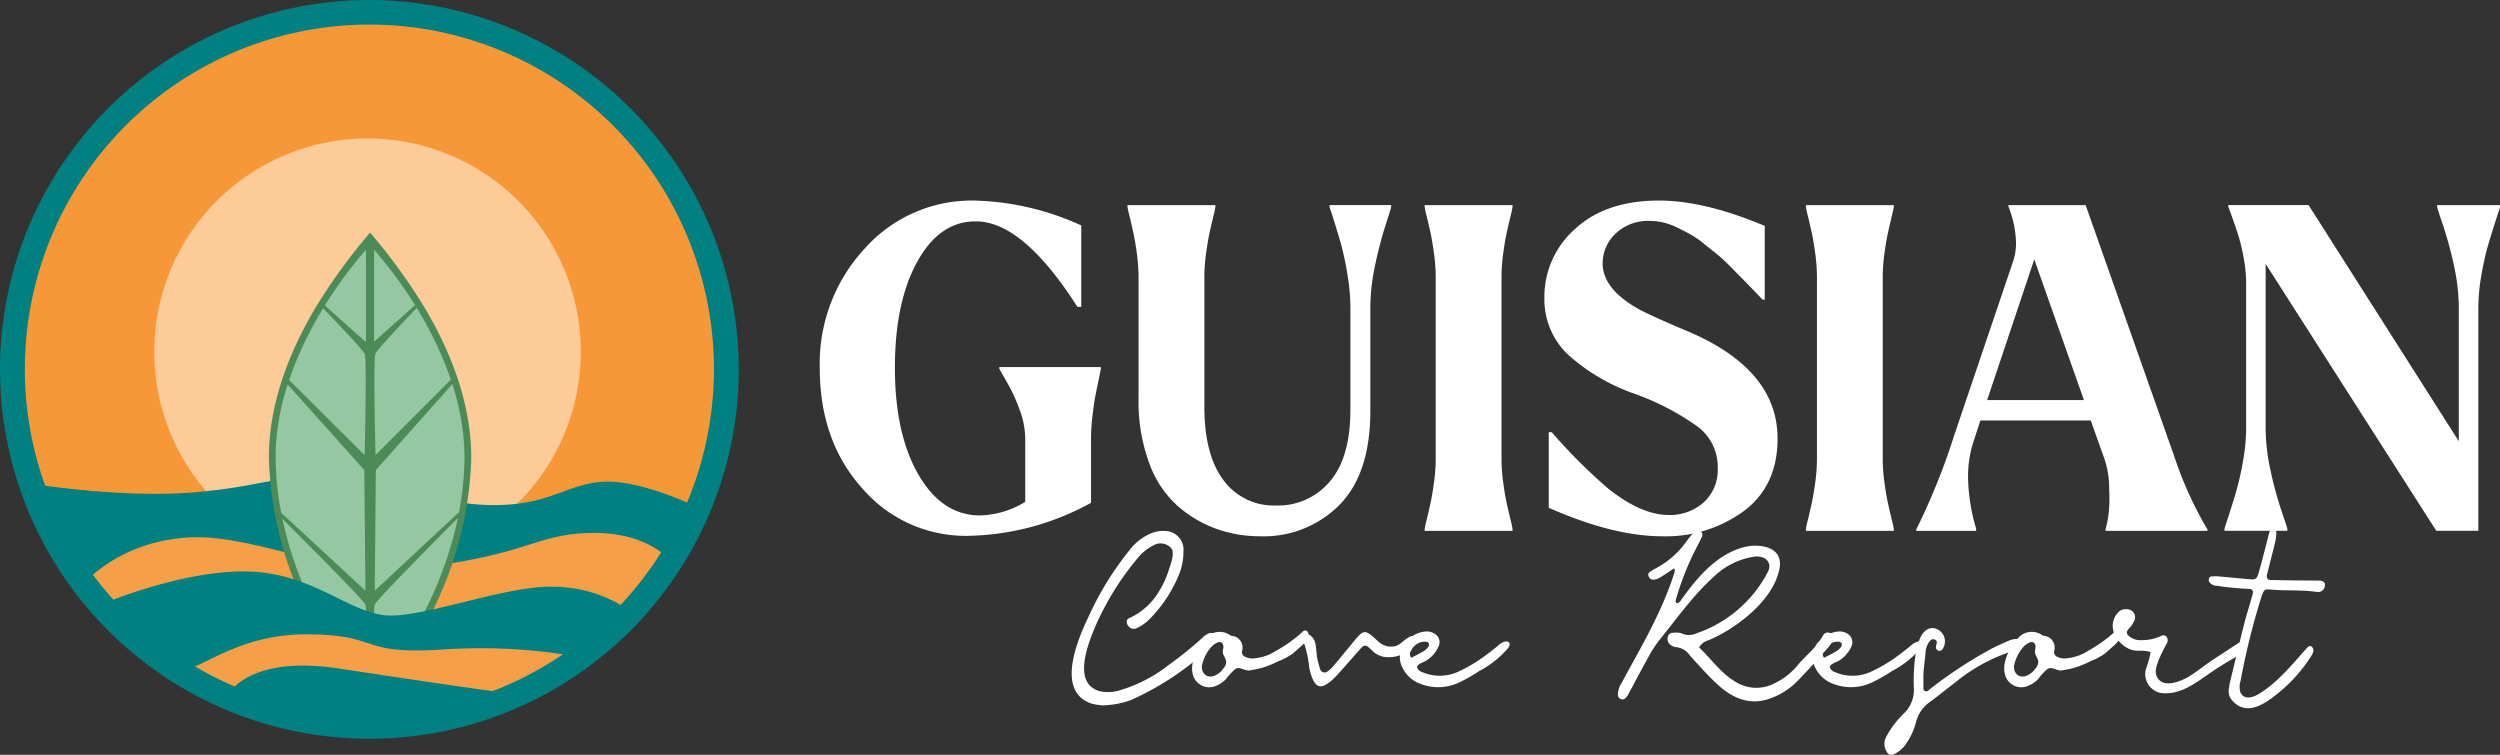
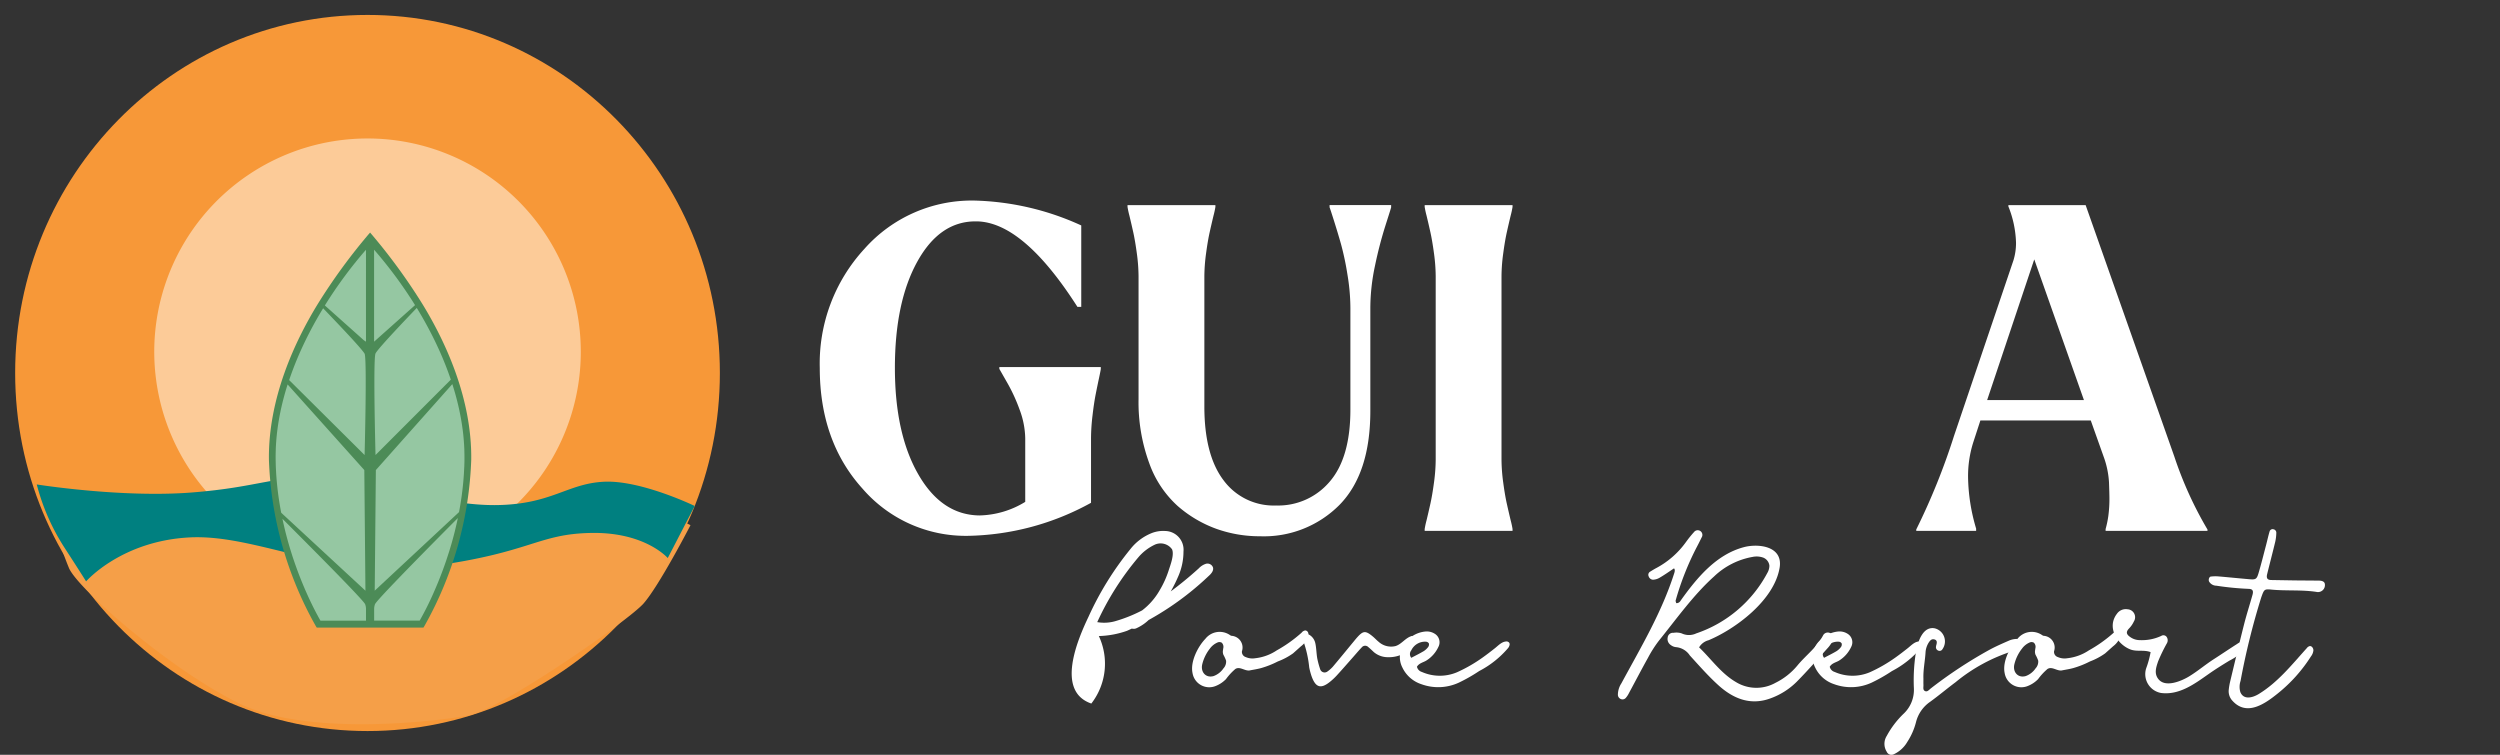
<svg xmlns="http://www.w3.org/2000/svg" width="334.445" height="100.974" viewBox="0 0 334.445 100.974">
  <rect x="0" y="0" width="334.445" height="100.974" fill="#333333" stroke="none" />
  <g id="Header_Logo" data-name="Header Logo" transform="translate(-66.826 -39.448)">
    <g id="Group_189" data-name="Group 189" transform="translate(66.826 39.448)">
      <g id="Group_186" data-name="Group 186" transform="translate(0)">
        <g id="Group_182" data-name="Group 182" transform="translate(2.029 1.999)">
          <g id="Group_181" data-name="Group 181">
            <path id="Path_289" data-name="Path 289" d="M168.012,94.157c0,26.454-21.105,47.9-47.137,47.9s-47.138-21.445-47.138-47.9,21.1-47.9,47.138-47.9S168.012,67.7,168.012,94.157Z" transform="translate(-73.738 -46.258)" fill="#f79838" fill-rule="evenodd" />
          </g>
        </g>
        <path id="Path_290" data-name="Path 290" d="M194.176,131.077a28.531,28.531,0,1,1-28.531-28.53A28.532,28.532,0,0,1,194.176,131.077Z" transform="translate(-116.478 -84.022)" fill="#fccb98" fill-rule="evenodd" />
        <path id="Path_291" data-name="Path 291" d="M176.391,273.094s-4.2,8.129-6.294,10.489-19.143,14.159-23.339,14.946-21.5,2.887-30.681-1.572-21.5-15.21-22.814-18.094a37.474,37.474,0,0,1-2.1-6.818s18.882-1.312,24.911-1.312,29.894,3.671,33.566,2.36S173.507,271.259,176.391,273.094Z" transform="translate(-84.02 -202.831)" fill="#f59f48" fill-rule="evenodd" />
        <path id="Path_292" data-name="Path 292" d="M171.594,260.837s-7.205-3.481-12.127-3.242-6.966,3-14.291,3.124-16.331-3.124-23.055-3.6-8.526,1.2-17.893,1.922-20.654-1.082-20.654-1.082a29.008,29.008,0,0,0,3.6,8.287c2.642,4.082,3,4.682,3,4.682s4.684-5.4,13.811-5.882,19.093,5.645,32.422,3.842,14.169-4.323,21.375-4.443,10.206,3.361,10.206,3.361Z" transform="translate(-78.657 -193.15)" fill="teal" fill-rule="evenodd" />
        <g id="Group_185" data-name="Group 185" transform="translate(35.973 31.109)">
          <g id="Group_184" data-name="Group 184" transform="translate(0)">
            <g id="Group_183" data-name="Group 183" transform="translate(0.373 0.867)">
              <path id="Path_293" data-name="Path 293" d="M210.709,199.932s6.33-10.808,6.073-23.059c-.3-14.2-13.123-28.512-13.123-28.512s-12.094,13.124-12.969,28a40.085,40.085,0,0,0,6.228,23.574Z" transform="translate(-190.625 -148.361)" fill="#95c7a2" />
            </g>
            <path id="Path_294" data-name="Path 294" d="M256.408,178.207l-.226-.346-.209.187c.075.125.154.246.231.373Z" transform="translate(-236.414 -168.333)" fill="#8acbaa" />
            <path id="Path_295" data-name="Path 295" d="M275.894,271.953l-.268.25c-.052.266-.1.53-.156.791.363-.366.575-.576.575-.576Z" transform="translate(-250.188 -234.801)" fill="#8acbaa" />
            <path id="Path_296" data-name="Path 296" d="M209.934,155.04a77.613,77.613,0,0,0-7.043-9.631h0a77.558,77.558,0,0,0-7.043,9.631c-3.018,4.941-6.592,12.551-6.49,20.757a48.6,48.6,0,0,0,6.262,22.244l.133.217H210.03l.133-.217a48.619,48.619,0,0,0,6.26-22.244C216.527,167.591,212.952,159.98,209.934,155.04Zm-17.851,10.051c.313-.926.654-1.825,1.014-2.693,0-.007.006-.015.009-.02q.265-.64.543-1.252c.006-.011.011-.026.017-.038q.276-.608.561-1.195c0-.01.01-.021.014-.031q.287-.591.581-1.152a.074.074,0,0,1,.006-.015c.594-1.142,1.2-2.2,1.782-3.155,1.055,1.1,5.261,5.464,5.565,6.111.308,1.161-.019,13.522-.019,13.522l-.208-.208v0l-9.883-9.817c.006-.018.011-.036.018-.054h0Zm-1.1,17.719h0c-.048-.251-.093-.507-.138-.763-.006-.031-.011-.064-.016-.1-.039-.228-.075-.461-.112-.694-.011-.069-.021-.138-.031-.208-.032-.212-.061-.423-.09-.639-.011-.1-.024-.19-.036-.287-.025-.2-.048-.394-.07-.6-.013-.115-.025-.231-.037-.348-.018-.186-.036-.373-.053-.56-.012-.136-.023-.271-.033-.409-.013-.173-.027-.348-.038-.523-.01-.158-.017-.317-.025-.476s-.017-.313-.023-.473q-.013-.347-.018-.694c0-.087-.006-.171-.006-.258-.005-.417,0-.827.015-1.241,0-.04,0-.082,0-.123.014-.4.038-.789.07-1.18,0-.055.008-.108.012-.163.034-.39.074-.781.122-1.168,0-.041.011-.08.016-.121q.161-1.248.416-2.459a.016.016,0,0,0,0-.006c.085-.4.176-.8.273-1.193l.018-.074c.1-.39.2-.776.309-1.159.006-.02.012-.039.018-.061.106-.371.217-.735.333-1.1L201.956,177h0l.163.184.151,16.137-.058-.053v0L191,182.892C191,182.865,190.993,182.838,190.988,182.811Zm11.358,14.522h-6.088c-.2-.351-.629-1.116-1.166-2.219a.143.143,0,0,0-.009-.018c-.21-.433-.437-.917-.673-1.449-.01-.023-.02-.046-.031-.069-.174-.392-.353-.809-.534-1.253-.006-.011-.011-.023-.016-.034-.056-.137-.111-.273-.167-.414-.015-.039-.031-.077-.046-.116q-.261-.653-.52-1.364c-.016-.041-.031-.08-.045-.123-.051-.139-.1-.282-.152-.425-.023-.064-.045-.13-.069-.194-.048-.144-.1-.289-.148-.435-.016-.039-.029-.082-.042-.125-.1-.282-.189-.572-.282-.868-.024-.074-.047-.148-.071-.223-.044-.141-.087-.286-.131-.43-.026-.088-.053-.179-.079-.267q-.064-.214-.125-.433c-.027-.092-.053-.187-.079-.282q-.1-.369-.2-.748c-.03-.112-.059-.223-.088-.336-.034-.138-.067-.276-.1-.415-.029-.119-.057-.239-.085-.361s-.063-.271-.094-.407c-.038-.166-.074-.334-.11-.5-.009-.043-.018-.084-.026-.126,2.329,2.337,10.127,10.128,11,11.328h0a.573.573,0,0,1,.067.11,1.919,1.919,0,0,1,.112.594v1.606Zm0-37.321-.3-.205-5.2-4.643.025-.04h0a57.76,57.76,0,0,1,5.476-7.412Zm1.09-12.3a57.988,57.988,0,0,1,5.477,7.412h0l.231.371h0l.021.035c.585.957,1.191,2.016,1.786,3.161a.255.255,0,0,1,.011.023q.291.556.575,1.142c.006.013.014.028.02.041q.282.581.556,1.185l.021.046q.276.61.54,1.244l.011.028c.36.867.7,1.764,1.013,2.69l-9.821,9.83-.253.253s-.335-12.639-.008-13.565a.118.118,0,0,1,.008-.021c.3-.648,4.535-5.07,5.519-6.091-.077-.126-.155-.248-.231-.373l-5.3,4.727-.181.161v-12.3Zm12.059,29.031c-.006.144-.014.286-.022.428-.008.174-.016.351-.027.525s-.022.321-.035.481-.022.3-.036.455c-.014.174-.031.346-.049.518q-.02.2-.041.394c-.021.186-.042.371-.066.555-.013.112-.028.223-.042.333-.026.2-.054.4-.083.6-.013.085-.026.166-.038.251-.034.222-.07.444-.107.664-.006.039-.015.079-.021.119-.042.25-.088.5-.134.747h0c-.052.266-.1.529-.156.791h0c-.016.074-.033.146-.048.218-.034.169-.071.336-.109.5-.031.136-.062.272-.094.407s-.057.242-.086.361c-.033.14-.067.277-.1.415-.028.111-.057.223-.086.333-.068.26-.136.514-.206.765-.025.089-.05.179-.074.269-.043.146-.085.292-.128.437-.026.087-.051.174-.077.261-.044.146-.088.292-.133.438-.021.067-.043.134-.065.2-.1.314-.2.622-.3.921-.009.028-.018.056-.026.084-.052.149-.1.3-.155.447-.021.059-.041.117-.061.176l-.158.441c-.011.03-.021.056-.031.085-.179.491-.36.96-.538,1.412-.011.026-.022.056-.033.082-.251.627-.5,1.208-.736,1.744l-.006.015a40.853,40.853,0,0,1-1.859,3.713h-6.088v-1.605a1.91,1.91,0,0,1,.113-.594.517.517,0,0,1,.067-.11c.817-1.154,8.794-9.186,11.021-11.422.054-.261.1-.525.156-.791L203.617,193.22l-.106.1.152-16.137.215-.241,10.015-11.259c.124.386.242.778.355,1.17,0,.013.006.024.01.036q.166.584.313,1.175c0,.02.01.041.014.059a32.619,32.619,0,0,1,.693,3.668c.006.041.012.08.016.121.048.386.089.778.122,1.168,0,.055.009.108.013.163.031.391.056.784.071,1.18,0,.041,0,.083,0,.123.014.414.021.824.015,1.241,0,.079,0,.156,0,.237C215.507,176.263,215.5,176.5,215.494,176.743Z" transform="translate(-189.355 -145.409)" fill="#4c8b57" />
          </g>
        </g>
-         <path id="Path_297" data-name="Path 297" d="M116.241,39.448a49.416,49.416,0,1,0,49.417,49.416A49.471,49.471,0,0,0,116.241,39.448ZM132.75,131.9c-3.627-.467-11.5-1.639-20.66-3.028-8.568-1.3-12.394,1.021-13.864,2.419a46.267,46.267,0,0,1-5.328-2.7c2.549-.976,7.226-4.284,14.87-4.284,10.087,0,6.845,2.761,18.133,2.038a75.012,75.012,0,0,1,16.23.632A46.11,46.11,0,0,1,132.75,131.9Zm17.1-11.525a18.1,18.1,0,0,0-8.937-2.431c-6.123-.241-17.17,4.082-22.215,3.843s-9.967-5.643-18.613-5.882c-6.962-.2-15.166,2.649-18.1,3.762a46.093,46.093,0,1,1,67.863.709Z" transform="translate(-66.826 -39.448)" fill="teal" fill-rule="evenodd" />
      </g>
      <g id="Group_187" data-name="Group 187" transform="translate(109.665 26.83)">
        <path id="Path_298" data-name="Path 298" d="M446.32,137.31a19.2,19.2,0,0,1,14.709-6.476,36.407,36.407,0,0,1,14.311,3.329v10.894h-.511q-7.27-11.378-13.516-11.439H461.2q-4.827,0-7.809,5.417t-2.981,14.193q0,8.777,3.124,14.223t8.178,5.508a12.162,12.162,0,0,0,6.134-1.816v-8.473a11.374,11.374,0,0,0-.767-3.9,22.722,22.722,0,0,0-1.732-3.722l-.966-1.695v-.242h13.573v.242q0,.122-.227,1.18t-.454,2.209q-.228,1.151-.426,2.845a26.6,26.6,0,0,0-.2,3.087v8.594a35.246,35.246,0,0,1-16.469,4.419,18.252,18.252,0,0,1-14.112-6.325q-5.707-6.324-5.707-16.13A22.627,22.627,0,0,1,446.32,137.31Z" transform="translate(-440.357 -130.834)" fill="#fff" />
        <path id="Path_299" data-name="Path 299" d="M592.354,132.9v.242a11.8,11.8,0,0,1-.256,1.18q-.255,1.06-.511,2.209t-.483,2.845a23.357,23.357,0,0,0-.227,3.087V159.83q0,6.477,2.556,9.866a8.33,8.33,0,0,0,7.042,3.389,9.019,9.019,0,0,0,7.184-3.208q2.754-3.207,2.754-9.624V146.635a27.822,27.822,0,0,0-.4-4.479,37.513,37.513,0,0,0-.852-4.025q-.455-1.6-.965-3.208t-.568-1.725v-.3h8.235v.3q0,.061-.766,2.451a54.157,54.157,0,0,0-1.391,5.357,27.272,27.272,0,0,0-.625,5.629v13.8q0,8.353-4.117,12.559a14.243,14.243,0,0,1-10.648,4.207,17.186,17.186,0,0,1-5.85-1,16.3,16.3,0,0,1-5.168-3.057,14.073,14.073,0,0,1-3.805-5.75,23.674,23.674,0,0,1-1.42-8.534v-16.4a23.521,23.521,0,0,0-.227-3.087q-.228-1.694-.483-2.845t-.511-2.209a11.84,11.84,0,0,1-.255-1.18V132.9h11.756Z" transform="translate(-539.425 -132.291)" fill="#fff" />
        <path id="Path_300" data-name="Path 300" d="M716,133.137V132.9h11.756v.242a11.842,11.842,0,0,1-.255,1.18q-.255,1.06-.511,2.209t-.483,2.845a23.309,23.309,0,0,0-.227,3.087V166.91a23.359,23.359,0,0,0,.227,3.087q.226,1.695.483,2.845t.511,2.209a11.934,11.934,0,0,1,.255,1.181v.242H716v-.242a12,12,0,0,1,.255-1.181q.255-1.058.511-2.209t.483-2.845a23.471,23.471,0,0,0,.227-3.087V142.458a23.547,23.547,0,0,0-.227-3.087q-.228-1.694-.483-2.845t-.511-2.209A11.862,11.862,0,0,1,716,133.137Z" transform="translate(-635.076 -132.29)" fill="#fff" />
-         <path id="Path_301" data-name="Path 301" d="M770.552,143.787a12.064,12.064,0,0,1,4.089-9.139q4.089-3.813,11.245-3.813,6.077,0,14.141,3.389v9.866h-.284q-.228-.241-1.335-1.392t-1.533-1.574q-.426-.423-1.5-1.513a20.737,20.737,0,0,0-1.732-1.6q-.654-.514-1.7-1.362a13.293,13.293,0,0,0-1.817-1.271q-.767-.423-1.76-.908a9.135,9.135,0,0,0-1.9-.7,8.006,8.006,0,0,0-1.817-.212,6.257,6.257,0,0,0-4.571,1.695,5.405,5.405,0,0,0-1.732,3.995q0,3.45,4.941,6.174,1.7.908,6.871,3.087,11.586,5.084,11.586,14.163,0,6.3-4.487,9.684a17.653,17.653,0,0,1-10.961,3.389q-6.531,0-15.163-3.813V161.823h.4a73.192,73.192,0,0,0,7.44,7.445q4.486,3.631,8.235,3.631a6.785,6.785,0,0,0,4.629-1.664,5.828,5.828,0,0,0,1.9-4.63A6.715,6.715,0,0,0,791,161.036a34.519,34.519,0,0,0-8.235-4.3,26.4,26.4,0,0,1-9-5.236A10.2,10.2,0,0,1,770.552,143.787Z" transform="translate(-673.61 -130.834)" fill="#fff" />
-         <path id="Path_302" data-name="Path 302" d="M889.712,133.137V132.9h11.755v.242a11.879,11.879,0,0,1-.255,1.18q-.256,1.06-.511,2.209t-.483,2.845a23.3,23.3,0,0,0-.227,3.087V166.91a23.329,23.329,0,0,0,.227,3.087q.226,1.695.483,2.845t.511,2.209a11.972,11.972,0,0,1,.255,1.181v.242H889.712v-.242a11.951,11.951,0,0,1,.255-1.181q.255-1.058.511-2.209t.483-2.845a23.492,23.492,0,0,0,.227-3.087V142.458a23.537,23.537,0,0,0-.227-3.087q-.228-1.694-.483-2.845t-.511-2.209A11.86,11.86,0,0,1,889.712,133.137Z" transform="translate(-757.786 -132.29)" fill="#fff" />
        <path id="Path_303" data-name="Path 303" d="M940,176.292a88.662,88.662,0,0,0,5.055-12.529l7.951-23.484a7.878,7.878,0,0,0,.341-2.36,14.01,14.01,0,0,0-1.022-4.842V132.9h10.336l11.87,33.652a50.247,50.247,0,0,0,4.43,9.745v.181h-13.63v-.242a13.275,13.275,0,0,0,.369-1.786,16.888,16.888,0,0,0,.142-2.331q0-.6-.057-2.148a11.978,11.978,0,0,0-.738-3.48l-1.7-4.782H948.58l-.966,2.966a14.951,14.951,0,0,0-.682,4.6,25.109,25.109,0,0,0,1.079,6.9v.3H940v-.181Zm9.484-17.31h12.948l-6.645-18.823Z" transform="translate(-793.313 -132.29)" fill="#fff" />
-         <path id="Path_304" data-name="Path 304" d="M1081.013,174.415q.511-1.573.994-3.208a38.18,38.18,0,0,0,.909-4.025,25.482,25.482,0,0,0,.426-4.448V143.3a18.46,18.46,0,0,0-.341-3.389,25.978,25.978,0,0,0-.738-3.057q-.4-1.24-.824-2.421t-.483-1.3v-.242h10.734l20.1,31.594V146.634a26.641,26.641,0,0,0-.653-5.659,50.762,50.762,0,0,0-1.448-5.357q-.8-2.36-.795-2.421v-.3h8.405v.3q-.057.182-.568,1.755t-.994,3.208a37.919,37.919,0,0,0-.908,4.025,25.427,25.427,0,0,0-.426,4.448v29.839h-5.622l-22.83-35.71v21.971a26.558,26.558,0,0,0,.653,5.659,50.233,50.233,0,0,0,1.448,5.357q.8,2.36.8,2.421v.3h-8.405v-.3C1080.482,176.049,1080.67,175.465,1081.013,174.415Z" transform="translate(-892.522 -132.289)" fill="#fff" />
      </g>
      <g id="Group_188" data-name="Group 188" transform="translate(143.368 70.79)">
-         <path id="Path_305" data-name="Path 305" d="M557.784,304.465c-4.777-1.635-1.873-8.47-.378-11.612a41.4,41.4,0,0,1,5.611-9.061,6.875,6.875,0,0,1,2.9-2.152,4.218,4.218,0,0,1,1.754-.259,2.508,2.508,0,0,1,2.44,2.752,8.277,8.277,0,0,1-.773,3.48,18.131,18.131,0,0,1-3.827,5.619,5.928,5.928,0,0,1-1.662,1.143.863.863,0,0,1-1.08-.242c-.33-.348-.352-.915.032-1.071a8.933,8.933,0,0,0,4.14-3.779,12.784,12.784,0,0,0,1.193-2.644c.225-.7.768-2.087.446-2.807a1.875,1.875,0,0,0-2.389-.58,6.581,6.581,0,0,0-2.076,1.6,37.748,37.748,0,0,0-5.542,8.721c-1.078,2.439-3.6,8.345.5,9.278a5.393,5.393,0,0,0,2.591-.182,19.282,19.282,0,0,0,6.371-3.295,49.127,49.127,0,0,0,4.615-3.71,2.257,2.257,0,0,1,.983-.623.781.781,0,0,1,.931.512c.1.44-.255.836-.582,1.125a38.95,38.95,0,0,1-10.928,7.336,12.336,12.336,0,0,1-3.767.7A8.71,8.71,0,0,1,557.784,304.465Z" transform="translate(-555.155 -281.136)" fill="#fff" />
+         <path id="Path_305" data-name="Path 305" d="M557.784,304.465c-4.777-1.635-1.873-8.47-.378-11.612a41.4,41.4,0,0,1,5.611-9.061,6.875,6.875,0,0,1,2.9-2.152,4.218,4.218,0,0,1,1.754-.259,2.508,2.508,0,0,1,2.44,2.752,8.277,8.277,0,0,1-.773,3.48,18.131,18.131,0,0,1-3.827,5.619,5.928,5.928,0,0,1-1.662,1.143.863.863,0,0,1-1.08-.242c-.33-.348-.352-.915.032-1.071a8.933,8.933,0,0,0,4.14-3.779,12.784,12.784,0,0,0,1.193-2.644c.225-.7.768-2.087.446-2.807a1.875,1.875,0,0,0-2.389-.58,6.581,6.581,0,0,0-2.076,1.6,37.748,37.748,0,0,0-5.542,8.721a5.393,5.393,0,0,0,2.591-.182,19.282,19.282,0,0,0,6.371-3.295,49.127,49.127,0,0,0,4.615-3.71,2.257,2.257,0,0,1,.983-.623.781.781,0,0,1,.931.512c.1.44-.255.836-.582,1.125a38.95,38.95,0,0,1-10.928,7.336,12.336,12.336,0,0,1-3.767.7A8.71,8.71,0,0,1,557.784,304.465Z" transform="translate(-555.155 -281.136)" fill="#fff" />
        <path id="Path_306" data-name="Path 306" d="M615.791,331.873a7.775,7.775,0,0,0-1.237,1.341,3.939,3.939,0,0,1-1.357.911,2.263,2.263,0,0,1-3.122-1.731c-.32-1.515.73-3.544,1.713-4.561a2.428,2.428,0,0,1,3.079-.642c.148.067.279.206.43.233a1.568,1.568,0,0,1,1.39,2.063.727.727,0,0,0,.508.78,2.215,2.215,0,0,0,1.265.156,6.447,6.447,0,0,0,2.879-1.049,18.3,18.3,0,0,0,3.33-2.371.748.748,0,0,1,.494-.3.458.458,0,0,1,.394.333.923.923,0,0,1-.02.559,2.94,2.94,0,0,1-.955,1.231l-1.062.948a8.884,8.884,0,0,1-2.026,1.076,12.337,12.337,0,0,1-2.23.886c-.518.144-1.051.218-1.578.325C617.027,332.128,616.382,331.471,615.791,331.873Zm-1.6-2.8a.773.773,0,0,0-.208-.731.624.624,0,0,0-.584-.017,2.474,2.474,0,0,0-1,.809,5.458,5.458,0,0,0-1.016,2.071c-.266,1.061.477,1.906,1.519,1.6a2.7,2.7,0,0,0,1.311-1.029,1.316,1.316,0,0,0,.352-1.03,4.863,4.863,0,0,0-.354-.778,1.13,1.13,0,0,1-.065-.6C614.159,329.28,614.175,329.183,614.189,329.075Z" transform="translate(-593.91 -313.155)" fill="#fff" />
        <path id="Path_307" data-name="Path 307" d="M669.913,330.178c-.242-.229-.484-.459-.739-.671a.584.584,0,0,0-.874.029c-.384.4-.743.831-1.113,1.249-.74.836-1.471,1.681-2.222,2.5a8.348,8.348,0,0,1-.973.905c-1.2.945-1.882.714-2.42-.812a9.049,9.049,0,0,1-.307-1.159,14.93,14.93,0,0,0-.8-3.565.575.575,0,0,1,.142-.768.691.691,0,0,1,.769.035,1.743,1.743,0,0,1,.714,1.108c.13.557.151,1.572.28,2.129a11.6,11.6,0,0,0,.366,1.319.623.623,0,0,0,.94.313,4.388,4.388,0,0,0,.746-.657c.936-1.108,1.853-2.235,2.777-3.355.143-.172.283-.347.431-.515.857-.972,1.164-.995,2.173-.15.254.213.48.464.737.673a2.489,2.489,0,0,0,2.264.583c.817-.243,1.324-1.094,2.144-1.334a.187.187,0,0,1,.133,0,.206.206,0,0,1,.091.119,1.6,1.6,0,0,1-.4,1.633,4.312,4.312,0,0,1-2.993,1.069A2.894,2.894,0,0,1,669.913,330.178Z" transform="translate(-629.489 -313.728)" fill="#fff" />
        <path id="Path_308" data-name="Path 308" d="M707.647,332.607a5.92,5.92,0,0,0,4.71.036,19.85,19.85,0,0,0,3.415-1.965c.553-.392,1.095-.812,1.628-1.232.441-.348.9-.859,1.479-.914a.474.474,0,0,1,.454.167c.132.2.011.477-.124.677a12.86,12.86,0,0,1-3.9,3.112,21.711,21.711,0,0,1-2.7,1.54,6.564,6.564,0,0,1-5.044.211,4.285,4.285,0,0,1-2.538-2.25,3.034,3.034,0,0,1,.641-3.592,3.869,3.869,0,0,1,2.446-1.2,1.975,1.975,0,0,1,1.241.291,1.332,1.332,0,0,1,.494,1.781,4.259,4.259,0,0,1-1.649,1.84c-.419.238-.932.329-1.214.8A.948.948,0,0,0,707.647,332.607Zm.253-2.789a2.218,2.218,0,0,0,.592-.554.581.581,0,0,0,.093-.464.478.478,0,0,0-.362-.238,2.037,2.037,0,0,0-1.994,1.153.791.791,0,0,0,0,1C706.775,330.427,707.349,330.145,707.9,329.818Z" transform="translate(-660.799 -313.504)" fill="#fff" />
        <path id="Path_309" data-name="Path 309" d="M809.6,287.41a1.885,1.885,0,0,1-.866.25.647.647,0,0,1-.567-.441.489.489,0,0,1,.222-.654c.265-.165.532-.328.807-.474a11.575,11.575,0,0,0,3.957-3.471,15.3,15.3,0,0,1,1.08-1.338.624.624,0,0,1,1.023.712c-.2.4-.4.812-.612,1.21a37.587,37.587,0,0,0-2.866,7.22c-.031.106.042.247.067.372a.624.624,0,0,0,.592-.336c2.218-3.11,4.778-6.175,8.466-7.157,1.9-.505,5.279-.173,4.776,2.775-.746,4.372-5.927,8.182-9.5,9.677a2.086,2.086,0,0,0-1.269.954c1.616,1.545,2.926,3.469,4.916,4.634a5.234,5.234,0,0,0,5.305.107,8.951,8.951,0,0,0,2.941-2.326c1.131-1.372,2.6-2.411,3.451-4.067a.714.714,0,0,1,.979-.226.9.9,0,0,1,.239,1.055,3.888,3.888,0,0,1-.523.8c-1.406,1.557-2.784,3.146-4.255,4.632a9.6,9.6,0,0,1-3.468,2.2c-2.663,1-4.98.09-7-1.738-1.357-1.226-2.579-2.626-3.824-3.987a2.476,2.476,0,0,0-1.856-1.114,1.336,1.336,0,0,1-.678-.271.97.97,0,0,1-.433-1,.71.71,0,0,1,.792-.645,2.244,2.244,0,0,1,1.081.075,2.271,2.271,0,0,0,1.957,0,16.909,16.909,0,0,0,9.49-8.057,1.991,1.991,0,0,0,.291-.99,1.312,1.312,0,0,0-.82-1.085,2.619,2.619,0,0,0-1.362-.11,9.975,9.975,0,0,0-5.237,2.644c-2.724,2.442-5.046,5.706-7.365,8.579a16.1,16.1,0,0,0-1.451,2.272c-.875,1.569-1.706,3.166-2.56,4.748a2.9,2.9,0,0,1-.423.638.577.577,0,0,1-.679.137.624.624,0,0,1-.371-.612,2.825,2.825,0,0,1,.462-1.472c2.605-4.821,5.39-9.458,7.081-14.76.068-.213.121-.483-.039-.63C810.907,286.572,810.27,287.022,809.6,287.41Z" transform="translate(-730.976 -280.896)" fill="#fff" />
        <path id="Path_310" data-name="Path 310" d="M895.743,332.607a5.92,5.92,0,0,0,4.71.036,19.856,19.856,0,0,0,3.415-1.965c.553-.392,1.095-.812,1.628-1.232.441-.348.9-.859,1.479-.914a.474.474,0,0,1,.454.167c.132.2.011.477-.124.677a12.858,12.858,0,0,1-3.9,3.112,21.715,21.715,0,0,1-2.7,1.54,6.564,6.564,0,0,1-5.044.211,4.284,4.284,0,0,1-2.538-2.25,3.034,3.034,0,0,1,.641-3.592,3.87,3.87,0,0,1,2.446-1.2,1.974,1.974,0,0,1,1.241.291,1.331,1.331,0,0,1,.494,1.781,4.257,4.257,0,0,1-1.649,1.84c-.419.238-.932.329-1.214.8A.949.949,0,0,0,895.743,332.607Zm.254-2.789a2.222,2.222,0,0,0,.592-.554.581.581,0,0,0,.093-.464.478.478,0,0,0-.362-.238,2.037,2.037,0,0,0-1.994,1.153.791.791,0,0,0,0,1C894.871,330.427,895.446,330.145,896,329.818Z" transform="translate(-793.672 -313.504)" fill="#fff" />
        <path id="Path_311" data-name="Path 311" d="M930.713,333.241c.01.276-.092.633.157.792.347.222.586-.141.835-.33a60.335,60.335,0,0,1,7.831-5.155c.862-.467,1.763-.858,2.659-1.25a2.791,2.791,0,0,1,.941-.208.471.471,0,0,1,.493.365.822.822,0,0,1-.049.48,1.273,1.273,0,0,1-.837.756,22.864,22.864,0,0,0-7.732,4.189c-1.147.855-2.247,1.784-3.405,2.622a4.68,4.68,0,0,0-1.884,2.7,8.806,8.806,0,0,1-1.157,2.646,4.092,4.092,0,0,1-1.806,1.666.69.69,0,0,1-.963-.341,1.979,1.979,0,0,1,.008-2.112,12.046,12.046,0,0,1,2.227-2.938,4.388,4.388,0,0,0,1.4-3.492,23.889,23.889,0,0,1,.333-5.12c.278-1.251.927-3.1,2.43-2.847a1.8,1.8,0,0,1,1.069,2.788.438.438,0,0,1-.565.2.476.476,0,0,1-.305-.538,1.281,1.281,0,0,1,.03-.168c.111-.353.159-.705-.285-.8-.374-.084-.586.212-.767.506a2.8,2.8,0,0,0-.382,1.3c-.074,1.145-.32,2.276-.28,3.431C930.711,332.667,930.7,332.954,930.713,333.241Z" transform="translate(-816.766 -312.405)" fill="#fff" />
        <path id="Path_312" data-name="Path 312" d="M985.846,331.873a7.81,7.81,0,0,0-1.237,1.341,3.936,3.936,0,0,1-1.357.911,2.263,2.263,0,0,1-3.122-1.731c-.32-1.515.73-3.544,1.712-4.561a2.428,2.428,0,0,1,3.079-.642c.148.067.279.206.43.233a1.568,1.568,0,0,1,1.39,2.063.727.727,0,0,0,.508.78,2.215,2.215,0,0,0,1.265.156,6.447,6.447,0,0,0,2.879-1.049,18.3,18.3,0,0,0,3.33-2.371.747.747,0,0,1,.494-.3.458.458,0,0,1,.394.333.923.923,0,0,1-.02.559,2.94,2.94,0,0,1-.955,1.231l-1.062.948a8.878,8.878,0,0,1-2.026,1.076,12.336,12.336,0,0,1-2.23.886c-.518.144-1.051.218-1.578.325C987.082,332.128,986.439,331.471,985.846,331.873Zm-1.6-2.8a.772.772,0,0,0-.208-.731.623.623,0,0,0-.584-.017,2.475,2.475,0,0,0-1,.809,5.466,5.466,0,0,0-1.016,2.071c-.266,1.061.477,1.906,1.519,1.6a2.7,2.7,0,0,0,1.311-1.029,1.316,1.316,0,0,0,.352-1.03,4.9,4.9,0,0,0-.354-.778,1.126,1.126,0,0,1-.065-.6C984.214,329.28,984.231,329.183,984.244,329.075Z" transform="translate(-855.321 -313.155)" fill="#fff" />
        <path id="Path_313" data-name="Path 313" d="M1031.877,322.415c-1.762-.682-3.192-2.956-1.794-4.769a1.439,1.439,0,0,1,1.433-.6,1.062,1.062,0,0,1,.83,1.632,3.339,3.339,0,0,1-.668.959c-.4.434-.339.745.127,1.081a2.226,2.226,0,0,0,1.363.454,6.143,6.143,0,0,0,2.835-.561.535.535,0,0,1,.732.134.793.793,0,0,1,.047.818,22.091,22.091,0,0,0-1.187,2.439c-.288.85-.565,1.675.066,2.422.959,1.134,3.093.2,4.092-.41,1.131-.692,2.157-1.567,3.274-2.286,1.059-.681,2.1-1.388,3.162-2.064a1.28,1.28,0,0,1,.788-.267.543.543,0,0,1,.489.6.725.725,0,0,1-.152.286,7.737,7.737,0,0,1-2.206,1.644c-.917.56-1.829,1.126-2.712,1.745-1.946,1.368-3.955,2.868-6.393,2.572a2.56,2.56,0,0,1-2.01-3.3,12.629,12.629,0,0,0,.594-2.167C1033.7,322.43,1032.749,322.753,1031.877,322.415Z" transform="translate(-890.251 -306.326)" fill="#fff" />
        <path id="Path_314" data-name="Path 314" d="M1087.951,287.449c.584,0,.859.172.875.519a.929.929,0,0,1-1.023,1.011c-2.033-.329-4.089-.128-6.129-.325-.961-.093-.98-.025-1.36,1.028a96.419,96.419,0,0,0-2.771,11.189,2.5,2.5,0,0,0-.031,1.489c.461,1.125,1.707.724,2.469.257,2.551-1.562,4.4-3.89,6.417-6.128a.733.733,0,0,1,.389-.277c.276-.043.506.277.5.575a1.586,1.586,0,0,1-.329.807,20.3,20.3,0,0,1-4.422,4.941c-1.8,1.458-4.251,3.142-6.165.893a1.862,1.862,0,0,1-.4-1.446,8.379,8.379,0,0,1,.176-1.016c.615-2.556,1.219-5.115,1.864-7.661.337-1.327.759-2.631,1.129-3.95.152-.543.02-.781-.5-.8a38.866,38.866,0,0,1-4.344-.425,1.136,1.136,0,0,1-.955-.539c-.131-.237-.009-.66.239-.684a5.293,5.293,0,0,1,.962-.022c1.4.118,2.789.263,4.185.382.822.07.976,0,1.21-.781.376-1.256.689-2.535,1.023-3.8.16-.607.291-1.225.472-1.826a.417.417,0,0,1,.522-.275.462.462,0,0,1,.371.49,5.894,5.894,0,0,1-.144,1.188c-.347,1.445-.728,2.882-1.081,4.325-.131.534.031.775.541.784q1.616.028,3.233.054C1085.9,287.433,1086.927,287.444,1087.951,287.449Z" transform="translate(-921.173 -280.568)" fill="#fff" />
      </g>
    </g>
  </g>
</svg>